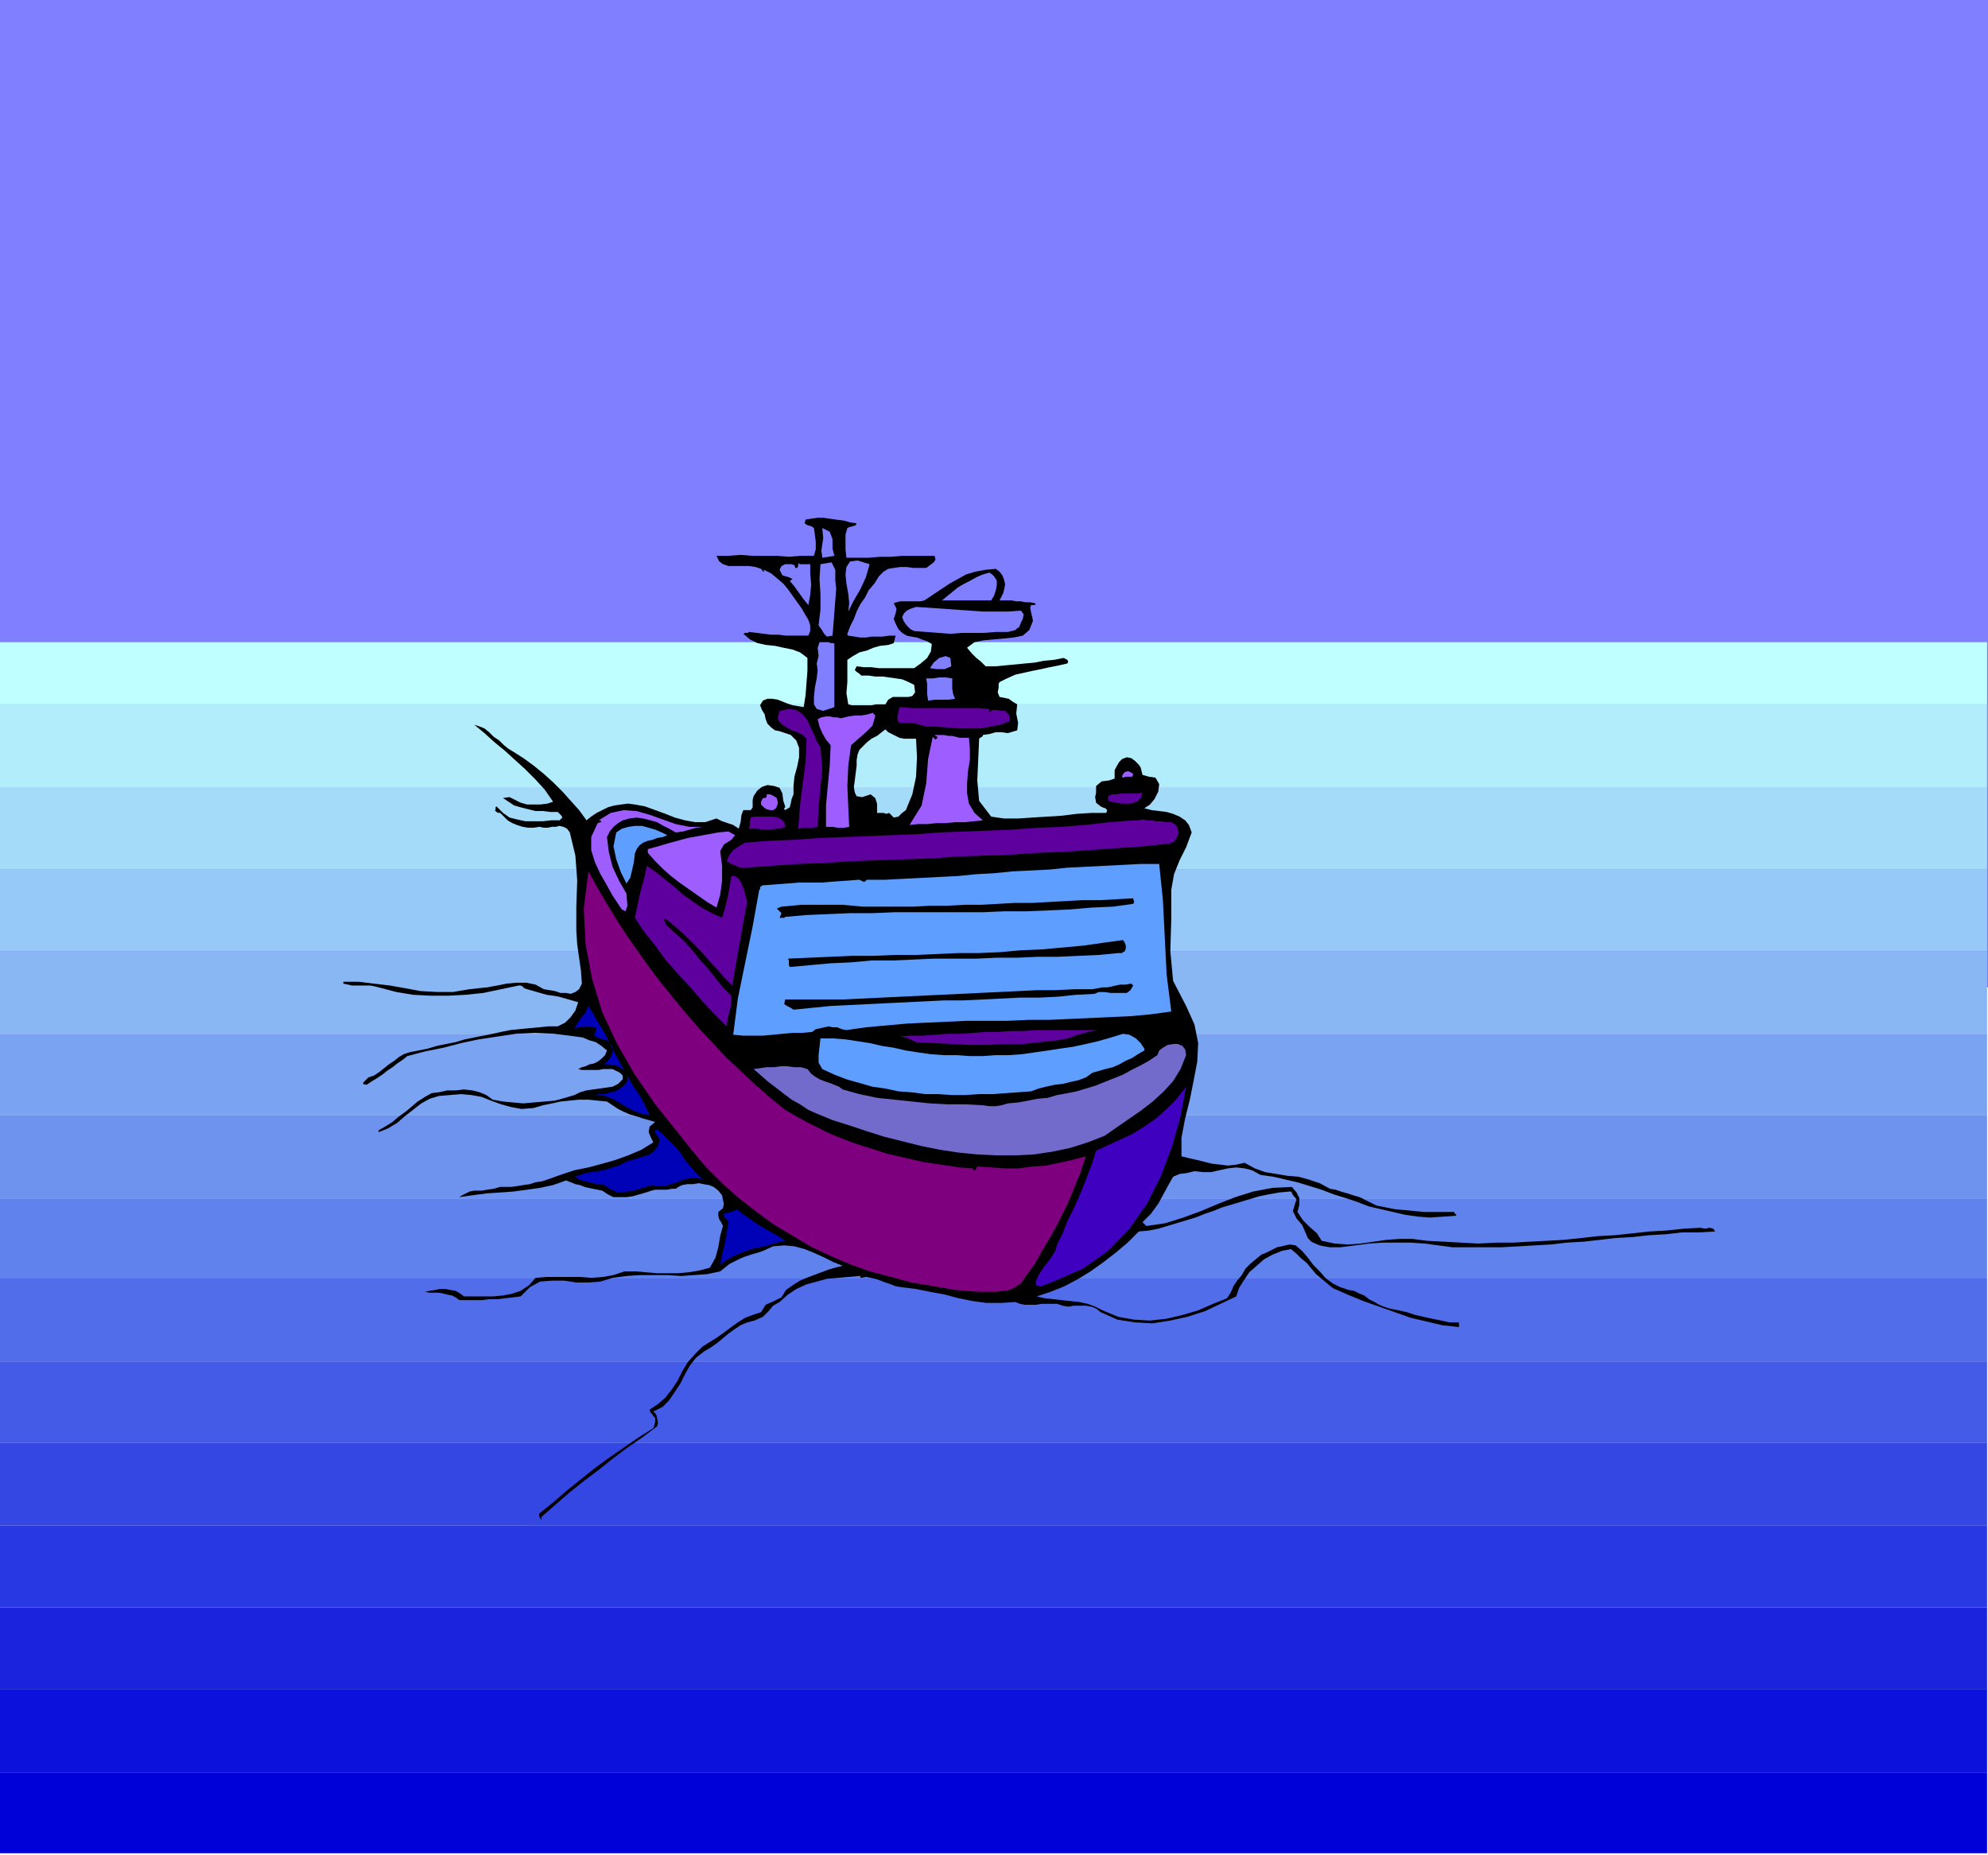
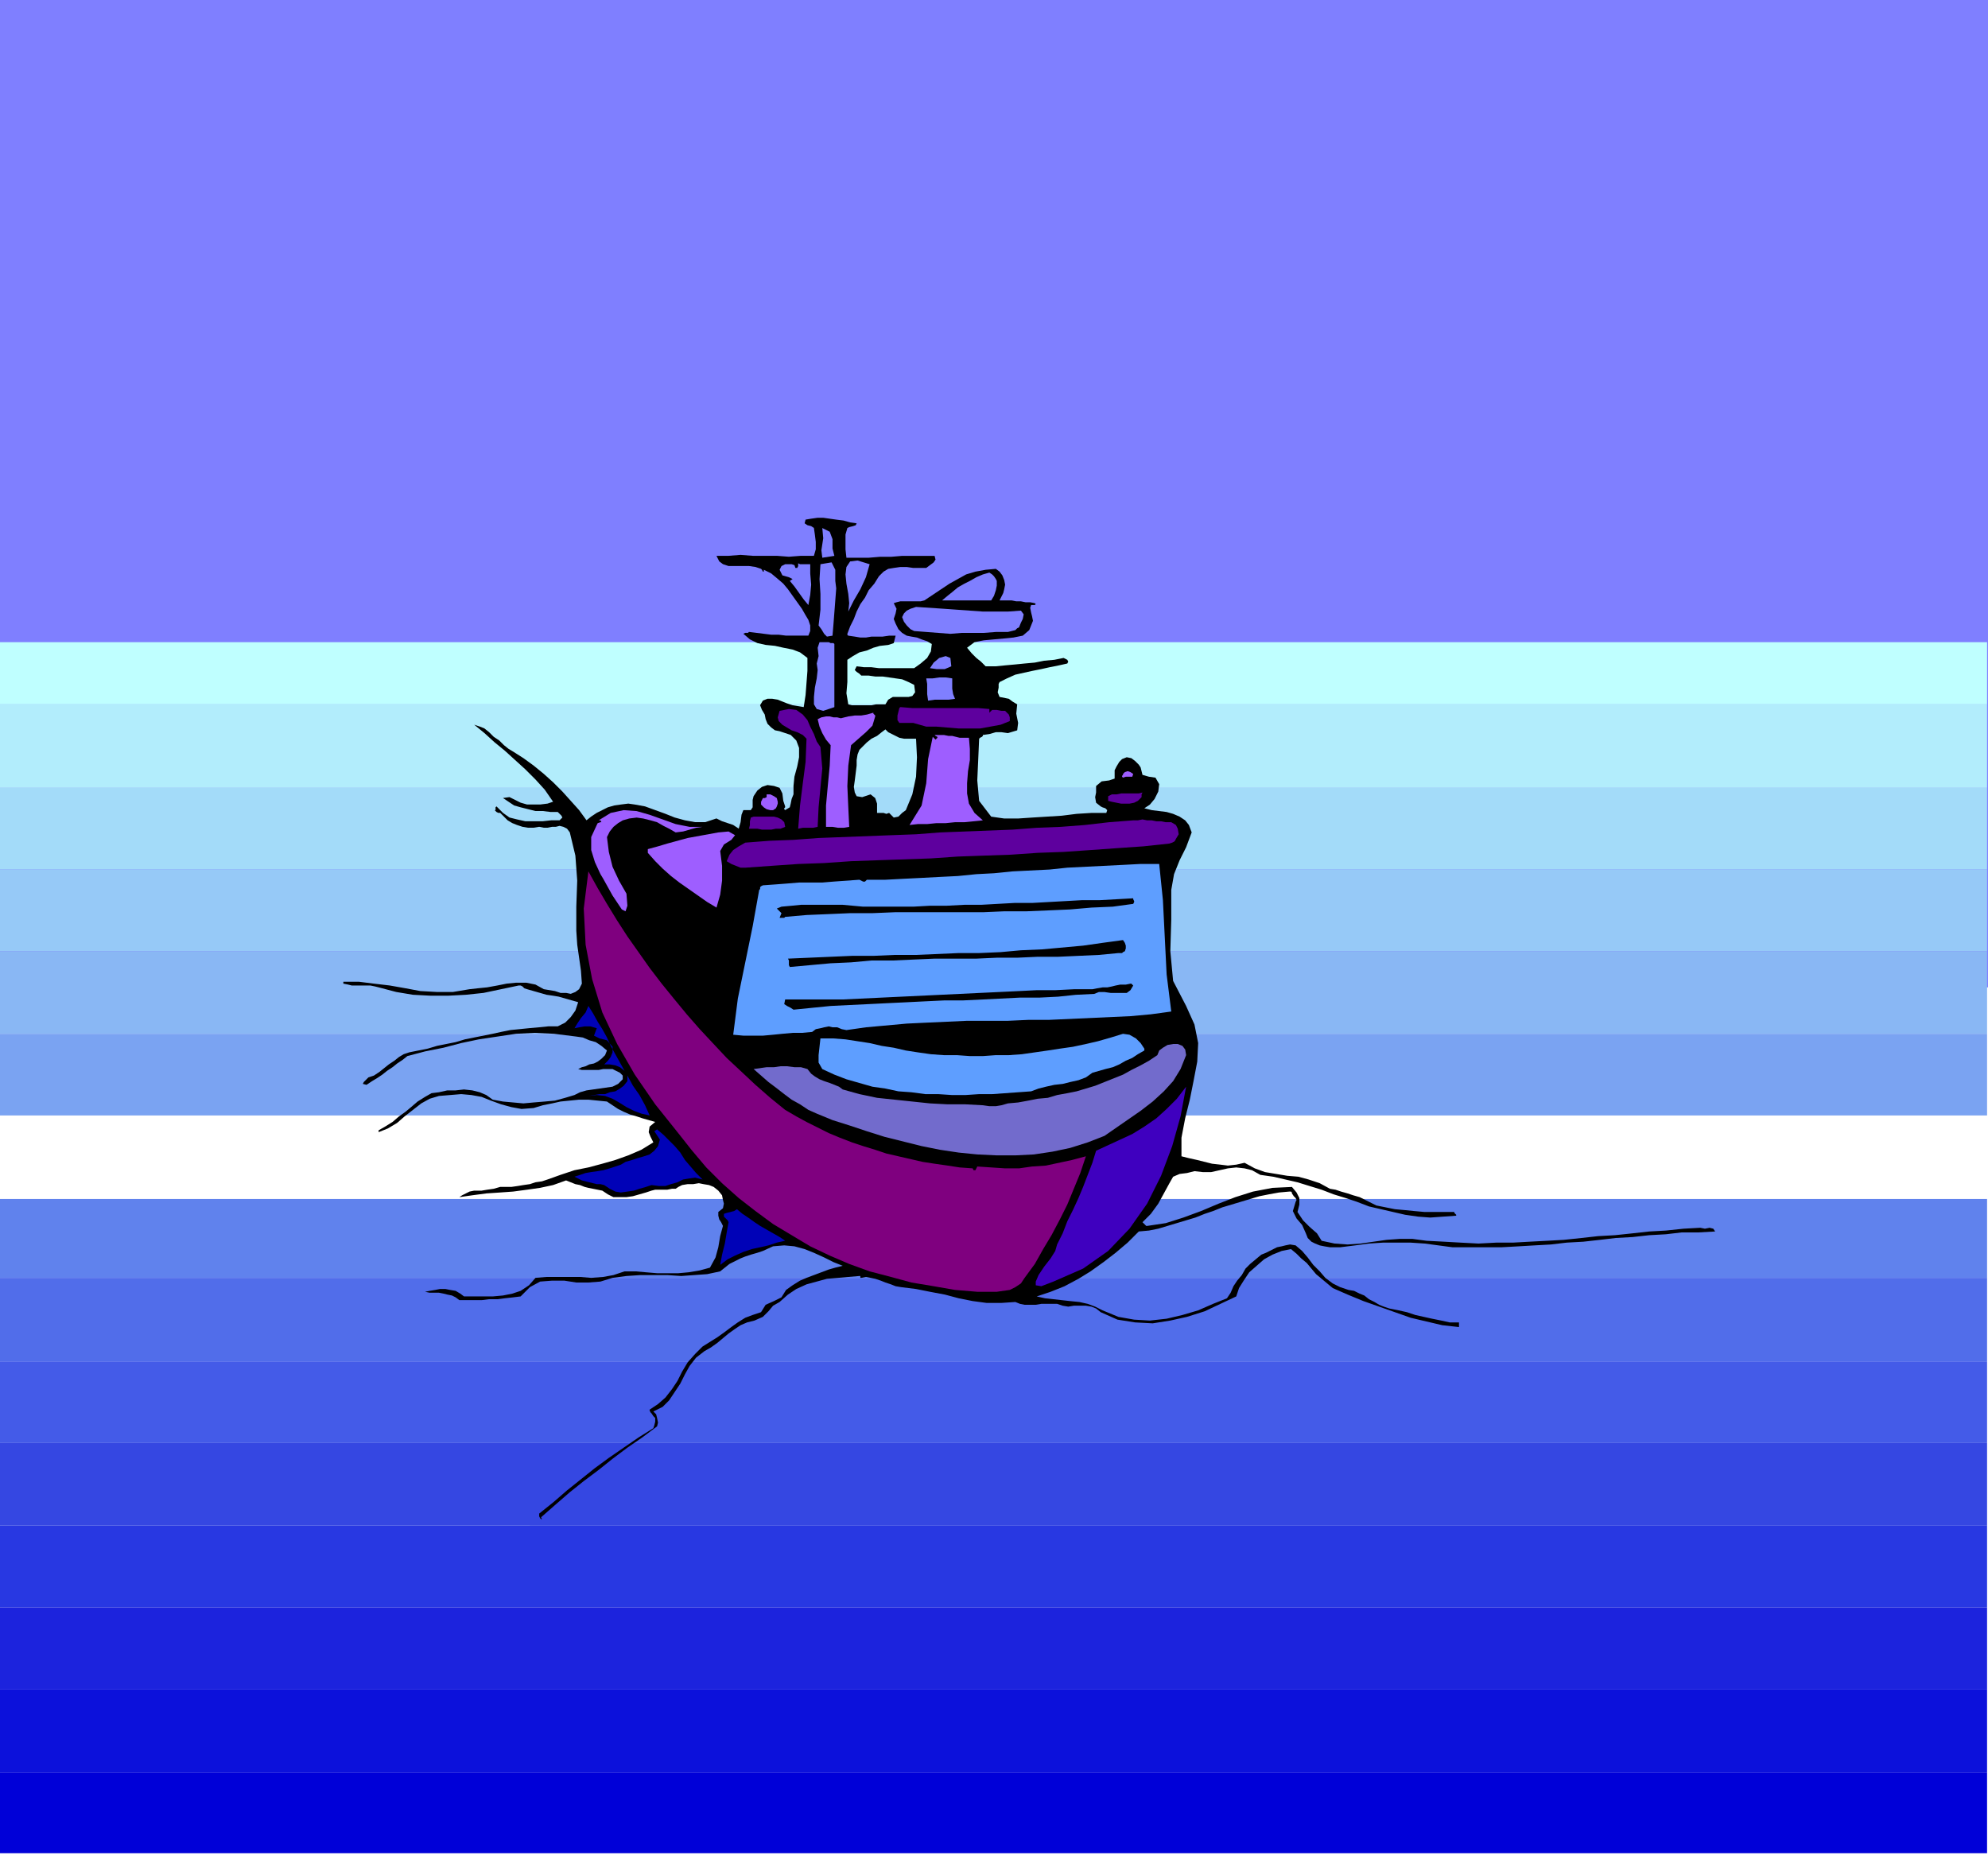
<svg xmlns="http://www.w3.org/2000/svg" fill-rule="evenodd" height="1.999in" preserveAspectRatio="none" stroke-linecap="round" viewBox="0 0 2142 1999" width="2.142in">
  <style>.pen1{stroke:none}.brush2{fill:#7f7fff}.brush18{fill:#000}.brush19{fill:#5e009e}.brush20{fill:#9e5eff}.brush21{fill:#5e9eff}.brush23{fill:#0002b7}</style>
  <path class="pen1 brush2" d="M0 0h2142v1064H0V0z" />
  <path class="pen1" style="fill:#bfffff" d="M2141 692v67H0v-67h2141z" />
  <path class="pen1" style="fill:#b2edfc" d="M0 759h2141v90H0v-90z" />
  <path class="pen1" style="fill:#a3dbf9" d="M0 849h2141v88H0v-88z" />
  <path class="pen1" style="fill:#96c9f7" d="M0 937h2141v88H0v-88z" />
  <path class="pen1" style="fill:#89b7f4" d="M0 1025h2141v89H0v-89z" />
  <path class="pen1" style="fill:#7aa3f2" d="M0 1114h2141v88H0v-88z" />
-   <path class="pen1" style="fill:#6d93ef" d="M0 1202h2141v90H0v-90z" />
  <path class="pen1" style="fill:#6082ed" d="M0 1292h2141v85H0v-85z" />
  <path class="pen1" style="fill:#516dea" d="M0 1377h2141v90H0v-90z" />
  <path class="pen1" style="fill:#445be8" d="M0 1467h2141v88H0v-88z" />
  <path class="pen1" style="fill:#3547e2" d="M0 1555h2141v89H0v-89z" />
  <path class="pen1" style="fill:#2838e2" d="M0 1644h2141v88H0v-88z" />
  <path class="pen1" style="fill:#1c23dd" d="M0 1732h2141v88H0v-88z" />
  <path class="pen1" style="fill:#0c11db" d="M0 1820h2141v90H0v-90z" />
  <path class="pen1" d="M0 1910h2141v87H0v-87zm0 87h2141H0z" style="fill:#0000d8" />
  <path class="pen1 brush18" d="m923 564-1 2-3 1-4 1-2 1-2 7v16l1 9h24l12-1h12l12-1h35l1 4-2 3-4 3-4 3h-14l-7-1h-7l-7 1-6 1-5 3-5 5-5 8-6 7-4 8-5 7-4 8-3 8-4 8-3 8v1l1 1 7 1 6 1h6l6-1h12l7-1h7l-2 8-6 2-9 1-7 2-7 3-8 2-7 4-6 4v24l-1 12 2 12 4 1h21l5-1h10l3-5 5-3h17l4-1 3-4-1-8-6-3-7-3-7-1-7-1-7-1h-8l-7-1h-8l-2-2-3-2-2-2 2-4 8 1h8l8 1h38l7-5 7-6 4-7 1-8-5-3-6-2-5-2-6-1-5-1-5-3-4-4-3-6-2-5 2-6 1-5-3-6 3-1 4-1h22l4-1 9-6 9-6 9-6 9-5 9-5 10-3 11-2 11-1 4 3 3 4 2 5 1 5-1 5-1 4-2 4-2 4h13l5 1h5l5 1h5l5 1 1 1-1 1h-4l-1 3 1 5 1 4 1 5-4 10-7 6-10 2-10 1-11 1-11 1-10 2-8 6 5 6 5 5 5 4 5 5h11l10-1 11-1 10-1 11-1 10-2 11-1 10-2 2 1 2 1 1 2-1 2-9 2-10 2-9 2-10 2-9 2-9 2-9 4-8 4-1 2v4l-1 5 2 5 5 1 5 1 4 3 5 3-1 10 2 10-1 8-10 3-7-1h-6l-7 2-7 1v1l-1 1-2 1-1 1-1 23-1 22 2 22 13 17 14 2h15l15-1 16-1 16-1 16-2 16-1h16l1-3-2-2-3-1-2-1-5-4-1-6 1-5v-7l6-5 8-1 6-2v-9l2-4 3-5 3-3 5-2 5 1 4 3 4 4 2 3 2 8 7 2 7 1 4 7-1 8-4 8-5 6-6 4 8 2 8 1 8 1 7 2 7 3 6 4 4 5 3 8-6 16-7 14-6 15-3 17v32l-1 34 3 32 14 27 9 20 4 20-1 20-4 21-4 20-5 20-4 21v20l8 2 9 2 8 2 8 2 9 1 8 1 9-1 9-2 11 6 11 4 12 2 12 2 12 1 11 3 12 4 11 6 6 1 6 2 7 2 6 2 7 2 6 3 6 3 6 3 10 2 10 2 11 1 10 1 11 1h32v1l1 1 1 1v1l-14 1-14 1-13-1-14-2-13-3-13-3-13-3-13-5-12-4-13-4-13-5-13-4-13-4-13-3-13-3-14-2-9-5-8-2-9-1-9 1-9 2-9 2h-9l-9-1-8 2-8 1-7 3-4 7-6 11-6 11-8 11-9 9 1 1 2 2 1 1h1l20-3 19-6 19-7 19-8 18-7 19-6 21-4 21-1 5 6 3 6v7l-2 8 6 9 7 7 8 7 5 8 14 3 14 1 14-1 14-2 14-2 14-1h14l15 2 19 1 18 1 19 1 19-1h18l18-1 19-1 18-1 19-2 18-2 18-1 19-2 18-2 18-1 19-2 18-1 5 1 5-1 4 1 2 3-18 1h-18l-17 2-18 1-18 2-18 1-17 2-18 2-18 1-17 2-18 1-17 1-18 1h-53l-15-2-15-2-15-1h-30l-15 1-15 2-16 2h-11l-6-1-5-1-5-2-4-2-4-4-2-5-4-9-6-7-4-8 3-10 1-2-1-2-2-2-2-3v-1l-1-1h-2l-11 1-11 2-10 2-10 3-10 3-10 3-10 3-10 4-9 3-10 4-10 3-10 3-10 3-10 3-10 2-11 1-12 12-13 11-13 10-14 10-13 8-15 8-15 6-15 5 9 2 9 1 9 1 9 1 10 1 9 2 8 3 8 4 17 7 17 3 17 1 18-2 17-4 17-5 16-7 15-6 4-6 3-7 4-6 5-6 4-7 5-5 6-5 6-5 5-2 4-2 4-2 4-2 5-1 4-1 5-1 6 1 7 6 6 7 6 8 7 7 6 7 8 6 8 4 9 3 6 1 6 3 5 2 5 4 6 3 5 3 5 2 6 2 10 2 9 2 9 3 9 2 9 2 10 2 9 2h10v5l-18-2-17-4-17-4-17-6-17-6-17-6-17-7-16-7-6-5-6-5-6-5-5-6-5-6-6-5-5-5-6-5-10 2-10 4-9 5-8 7-8 7-6 9-5 8-3 9-17 8-17 8-19 6-18 4-19 3-19-1-19-3-18-8-5-4-5-2-6-1h-13l-6 1-6-1-6-2h-17l-6 1h-12l-5-1-5-2-15 1h-16l-15-2-15-3-15-4-16-3-15-3-16-2-6-1-5-2-6-2-5-2-6-2-5-1-5-1-5 1h-1v-2h-1l-12 1-11 1-12 1-11 3-11 3-11 5-9 6-9 8-7 4-5 6-6 6-9 4-8 2-7 3-6 4-7 5-6 5-6 5-7 5-7 4-9 7-7 9-5 9-5 10-6 9-6 9-7 7-10 5 3 3 1 4 1 5-1 4-16 12-16 11-16 12-15 12-16 12-15 12-15 13-16 14 1 2h2-3l-1-1-1-2v-3l15-12 15-13 15-12 15-12 15-11 16-11 16-11 16-10 1-3 1-4v-4l-2-2-2-3-1-1-1-2v-1l9-6 8-7 7-9 6-9 5-10 6-10 8-9 8-8 8-5 8-5 7-5 8-6 7-5 8-5 8-3 9-3 5-8 9-4 8-4 5-8 7-5 8-5 7-3 8-3 8-3 8-3 7-2 8-2-10-4-10-5-11-5-10-4-11-3-11-1-12 1-11 5-6 2-7 2-6 2-5 2-6 3-6 3-5 4-5 4-14 3-14 1-14 1-15-1h-29l-15 1-15 2-13 4-13 1h-13l-13-2h-13l-13 1-11 6-10 10-8 1-9 1-8 1h-9l-8 1h-24l-4-3-4-2-5-1-4-1-5-1h-10l-5-1 5-1 6-1 5-1h6l5 1 6 1 5 3 4 3h31l11-1 10-2 9-3 9-6 7-8 12-1h36l12 1 13-1 11-2 12-4h12l11 1 12 1h23l11-1 12-2 11-3 6-11 3-11 2-12 3-11-2-4-2-3-1-4v-4l5-4 1-5-1-4-1-5-4-5-5-4-5-2-6-1-5-1-6 1h-6l-6 1-4 2-3 2h-4l-5 1h-13l-4 1-6 2-7 2-7 2-7 1h-14l-6-3-6-4-5-1-5-1-5-1-4-1-5-2-5-1-5-2-5-2-14 5-14 3-14 2-15 2-14 1-15 1-15 2-14 2 3-2 4-2 4-2 5-1h8l6-1 7-1 7-2h12l7-1 6-1 7-1 6-2 7-1 6-2 14-5 15-5 15-3 15-4 14-4 14-5 14-6 13-8-3-6-2-5 1-6 6-5-7-2-7-2-6-2-7-2-7-3-6-3-6-4-6-4-10-1-10-1h-10l-10 1-10 1-9 2-10 2-10 3-13 1-11-2-11-3-11-4-10-4-11-2-11-1-12 1-12 1-10 3-9 5-9 7-9 7-8 7-10 6-10 4v-2l7-4 8-5 7-6 7-5 6-5 7-6 8-5 7-4 8-1 9-2h9l9-1 9 1 8 2 7 3 7 5 11 2 11 1 11 1 11-1 12-1 11-1 11-3 10-3 6-3 7-2 7-1 7-1 7-1 7-1 6-3 5-5v-4l-3-3-4-2-4-2h-10l-5 1h-18l-4-1 4-2 4-1 4-2 5-1 4-2 4-3 4-4 2-5-6-5-6-4-7-2-7-3-7-1-8-1-8-1-8-1-21-1-20 1-20 3-20 3-19 4-19 5-20 4-19 5-5 4-6 4-5 4-6 4-5 4-6 4-5 3-6 4-4-1 1-2 3-3 2-2 6-2 6-4 5-4 5-4 6-4 5-4 5-3 6-2 10-2 10-2 10-3 10-2 10-2 10-3 10-2 10-2 10-2 9-2 10-2 10-1 10-1 11-1 10-1h10l8-4 6-6 5-7 3-9-7-2-7-2-7-2-6-1-7-1-7-2-7-2-7-2-3-1-2-2-2-1h-2l-19 4-19 4-19 2-19 1h-19l-19-1-18-3-19-5-4-1-5-1h-20l-4-1-5-1v-2h17l16 2 17 2 17 3 16 3 18 1h17l18-3 9-1 10-1 11-2 10-2 10-1h11l10 2 9 5 6 1 6 1 6 2h6l5 1 5-2 4-3 3-6-1-14-2-14-2-14-1-15v-26l1-28-2-27-6-25-3-4-4-2-4-1-4 1h-4l-5 1h-4l-5-1-6 1h-6l-6-1-6-2-5-2-5-3-4-4-4-4h-2l-2-1-1-1-1-1h1v-3l1-1 7 7 7 5 8 2 9 2h19l9-1h9l3-3-1-2-2-2-2-2h-8l-8-1h-8l-8-2-8-2-7-2-6-4-6-4 7-1 6 3 6 3 7 2h14l8-1 6-2-9-13-10-11-11-11-11-10-11-10-11-9-11-10-11-9 6 2 5 2 5 4 5 5 6 4 5 5 5 4 5 3 11 7 11 8 11 9 10 9 10 10 9 10 9 10 8 11 5-4 6-4 6-3 6-3 7-2 7-1 8-1 7 1 11 2 11 4 11 4 10 4 11 3 11 2h11l12-4 6 3 6 2 6 2 6 4 2-7 1-8 2-5h8l2-3v-8l1-4 4-6 5-4 6-2 7 1 6 2 3 6 1 8 2 6v1l-1 1v1l1 1 5-3 1-4 1-5 2-5v-9l1-10 3-11 2-10v-10l-3-8-6-6-12-4-5-1-4-3-4-4-2-5-1-5-3-5-2-5 3-5 5-2h5l6 1 5 2 5 2 6 2 6 1 6 1 2-13 1-13 1-13v-14l-8-6-8-3-10-2-9-2-10-1-9-2-8-4-7-6 2-1h3l1-1 8 1 8 1 8 1h8l8 1h24l2-5v-6l-2-6-3-5-4-7-5-7-5-7-5-7-5-6-7-6-6-5-8-4v2h-1l-1-2-1-1-6-2-7-1h-22l-6-2-4-3-3-6h13l13-1 13 1h26l13 1 13-1h14l2-7v-8l-1-8-1-7-3-2-4-1-3-2 1-4 6-1 7-1h6l7 1 7 1 8 1 7 2 7 1zm64 232h-13l-5-1-4-2-4-2-4-2-3-3-4 3-5 4-6 3-5 4-4 4-4 4-2 5-1 6v6l-1 8-1 8-1 7 1 6 2 4 6 1 9-3 5 4 2 6v10h7l3 1 3-1 5 5 5-1 4-4 4-3 7-17 4-19 1-21-1-20z" />
  <path class="pen1 brush2" d="m899 599-13 2-1-8 2-13-1-11 8 4 3 8v10l2 8zm-26 9v10l1 12-1 11-2 11-5-6-5-7-5-7-5-6 3-2-4-2-7-2-3-6 1-2 1-2 2-1 2-1h7l3 1 1 3h2l1-2v-3l2 1h11zm28 26-1 13-1 13-1 13-1 12-6 1-3-3-3-5-3-4 2-17v-17l-1-16 1-16 12-2 4 8v12l1 8zm36-26-4 14-6 13-7 12-6 12 1-9-1-10-2-11-1-10 1-8 4-6 8-1 13 4zm137 18v5l-1 5-2 6-3 5h-53l6-5 5-4 6-5 7-4 6-3 7-4 7-3 7-2 3 2 2 2 2 3 1 2zm26 32 3 4-1 5-2 4-2 5-2 1-2 2-4 1-4 1h-13l-13 1h-24l-12 1-13-1-13-1-13-1-4-2-4-4-3-4-2-5 2-4 3-3 4-2 6-2 15 1 15 1 14 1 14 1 14 1h27l14-1zM899 762l-12 4-7-2-3-5v-8l1-10 2-10 1-9-1-7 2-8-1-9 2-6h10l2 1h3l1 1v68zm125-53 1 9-7 3h-9l-7-1 4-6 6-5 7-2 5 2zm5 44-7 1h-15l-7 1-1-7v-11l-1-6h7l7-1h7l7 1v11l1 6 2 5z" />
  <path class="pen1 brush19" d="M1066 764v4l3-3h5l5 1h4l2 2 2 2 1 3v4l-10 4-11 2-11 2h-23l-12-1-12-1h-11l-7-2-7-2h-15l-2-3v-5l1-4 1-4 1-1h1l12 1h71l12 1zm-182 41 2 23-2 21-2 21-1 21-5 1h-11l-5 1 2-25 3-24 3-23 1-25-4-4-6-3-6-2-5-3-5-3-4-4-1-4 2-7 10-2 8 1 7 5 5 6 3 7 4 8 3 8 4 6z" />
  <path class="pen1 brush20" d="m943 772-3 10-7 7-8 7-8 7-3 22-1 22 1 23 1 21-6 1h-6l-6-1h-7v-23l2-22 2-21 1-22-5-6-4-7-3-7-2-8 4-2 5-1h4l4 1h4l4 1 4-1 4-1 7-1h7l6-1 7-2v1l1 1 1 1v1zm101 23 1 12v12l-2 12-1 13v11l2 11 6 10 9 8-10 1-10 1h-10l-10 1h-10l-10 1h-10l-9 1 13-21 5-24 2-26 5-24 1 1 1 1 1 1 1-1 1-1v-1l-2-1-1-1h10l5 1h4l4 1 4 1h10zm177 39-1 3h-7l-3 1-1-1v-1l1-1v-1l2-2 3-1 3 1 3 2z" />
  <path class="pen1 brush19" d="m1229 860-3 3-4 2-5 1h-9l-5-1-5-1-4-1v-5l4-2h5l5-1h19l4-1-1 2v3l-1 1z" />
  <path class="pen1 brush20" d="M838 864v2l-1 3-1 2-3 2h-3l-4-1-3-2-3-3v-3l1-2 1-2h2l2-1v-3h-1 5l4 2 3 2 1 4zm-81 27-7 1-7 2-7 2-8 1-7-4-6-3-7-4-7-2-8-2-7-1-8 1-7 2-5 3-5 4-4 5-3 6 2 16 4 16 7 15 8 14 1 13-2 6-4-2-4-6-6-9-5-9-5-9-3-5-6-13-4-13v-14l6-13 1-2 3-1h1l-1-2h-2l13-8 14-3 14 1 14 4 14 5 14 5 15 3h14z" />
  <path class="pen1 brush19" d="m846 891-5 2h-5l-5 1h-10l-5-1h-9l1-4v-4l1-4 3-1h22l4 1 4 2 3 3 1 5zm416-5 5 3 2 4 1 6-3 5-1 2-1 1-2 1-3 1-28 3-29 2-28 2-29 2-28 1-29 2-29 1-28 1-29 2-29 1-29 1-28 1-29 2-28 1-29 2-28 2h-5l-5-2-5-2-5-3 3-7 4-5 6-4 7-4 26-2 26-1 27-2 26-1 26-1 26-1 27-1 26-2 26-1 26-1 26-1 26-2 26-1 26-2 26-3 26-2h5l5-1 5 1h5l5 1h5l5 1h6z" />
-   <path class="pen1 brush21" d="m719 900-5 2-6 1-5 2-5 1-5 2-4 3-3 4-2 5-1 9-2 9-2 8-4 6-6-12-5-14-3-14 3-15 6-4 7-2 7-1h8l7 2 7 2 7 3 6 3z" />
  <path class="pen1 brush20" d="m776 917 2 16v16l-2 15-4 14-10-6-10-7-10-7-10-7-9-7-9-8-8-8-8-9v-4l11-3 10-3 11-3 11-3 11-2 11-2 11-2 11-1 7 4-4 5-8 5-4 7z" />
  <path class="pen1 brush21" d="m1249 931 4 39 2 40 2 40 5 40-22 3-22 2-22 1-22 1-22 1-22 1h-22l-22 1h-44l-22 1-22 1-21 1-22 2-22 2-21 3-5-1-5-2h-5l-4-1-5 1-4 1-5 1-4 3-11 1h-10l-11 1-10 1-11 1h-21l-11-1 5-39 8-39 8-39 7-39 1-1v-2l1-1 2-1 14-1 13-1 12-1h25l12-1 14-1 14-1 2 1 2 1h2l2-2h20l19-1 20-1 19-1 20-1 20-2 19-1 20-2 20-1 20-1 19-2 20-1 20-1 20-1 19-1h20z" />
-   <path class="pen1 brush19" d="m778 989 3-10 3-12 2-11 2-12h4l4 3 3 5 2 5 1 3 1 4 1 4 1 4-4 22-4 22-4 23-4 23-9-9-8-9-9-10-8-9-9-9-9-9-10-9-10-8-1 1v2l1 1v2l10 9 10 9 9 10 8 10 9 10 8 10 8 10 9 9v9l-2 8-2 8-1 8-14-14-13-14-13-15-13-14-13-15-11-15-12-15-10-15 3-14 3-14 4-14 3-14 10 7 10 8 10 8 9 8 10 7 10 7 11 6 11 5z" />
  <path class="pen1" style="fill:#7f007f" d="m846 1196 12 7 11 6 12 6 12 6 12 5 13 5 12 4 13 4 12 4 13 3 13 3 13 3 13 2 14 2 13 2 14 1 1 2h2l1-2 1-2 15 1 15 1h15l14-2 15-1 14-3 14-3 15-4-6 18-7 17-7 17-8 16-9 17-9 15-9 16-11 15-4 6-6 4-6 3-7 1-7 1h-21l-24-2-23-4-24-4-22-6-23-6-22-8-21-9-21-10-20-12-20-12-19-14-18-14-18-16-17-17-16-19-15-19-24-30-22-32-19-33-16-34-11-36-7-37-2-39 5-40 10 18 10 17 11 18 11 17 12 17 12 17 13 17 13 16 14 17 14 16 14 15 15 16 15 14 16 15 16 14 16 13z" />
  <path class="pen1 brush18" d="m1221 974-22 3-23 1-23 2-23 1-24 1h-24l-23 1h-95l-24 1h-24l-23 1-24 1-23 2-1 1h-5l2-5-3-3-2-2 5-2 11-1 10-1h45l11 1 11 1h54l18-1h18l19-1h18l18-1 18-1h19l18-1 18-1 18-1h19l18-1 18-1v1l1 2v1l-1 2zm-9 51-2 1-1 1h-4l-21 2-22 1-22 1h-22l-22 1h-22l-22 1h-45l-23 1-22 1h-23l-22 2-22 1-22 2-22 2-1-2v-5l-1-2 23-1 23-1 23-1h23l23-1h23l23-1 23-1h22l23-1 22-2 23-1 22-2 22-2 21-3 22-3 2 3 1 3v3l-1 3zm9 37-3 5-4 3h-17l-7-1h-6l-5 2-20 1-19 2-20 1h-21l-20 1-20 1-21 1h-20l-21 1-20 1-21 1-20 1-21 1-20 1-20 2-20 2-3-2-4-2-3-2 1-5h62l21-1 21-1 21-1 21-1 21-1 21-1 21-1 21-1 21-1 20-1h20l20-1h20l5-1 6-1h5l5-1 4-1 5-1h6l5-1h1l1 1 1 1z" />
  <path class="pen1 brush23" d="m673 1154-5-4-5-2-6-1h-6l4-4 3-4 2-5v-6l-6-7-8-2-6-3 3-8-7-2h-6l-6 1-5 1 3-5 4-6 5-6 3-7 5 8 5 9 5 8 5 9 4 9 5 9 5 9 5 9z" />
-   <path class="pen1 brush19" d="m1183 1110-6 1-5 1-6 2-5 1-5 2-6 2-5 1-6 1-18 2-19 2h-19l-19 1h-19l-19-1-20-1-19-1-6-3-5-2-5-1h-4l14-1h13l14-1 13-1h14l14-1 13-1h14l13-1h14l13-1h67z" />
  <path class="pen1 brush21" d="M1233 1130v2l-7 4-6 4-7 3-7 4-7 3-8 2-7 2-7 2-7 5-8 3-9 2-8 2-9 1-9 2-8 2-8 3-14 1-14 1-14 1h-14l-15 1h-14l-15-1h-14l-15-2-14-1-14-3-14-2-14-4-14-4-13-5-13-6-4-7v-8l1-9 1-9h14l13 1 13 2 13 2 13 3 13 2 13 3 13 2 14 2 14 1h14l14 1h14l14-1h14l14-1 14-2 14-2 13-2 14-2 14-3 13-3 14-4 13-4 7 1 7 4 5 5 4 6z" />
  <path class="pen1" style="fill:#726bcc" d="m1278 1137-6 15-8 13-10 11-12 11-13 10-13 9-13 9-13 9-18 7-19 6-19 4-20 3-20 1h-20l-21-1-20-2-20-3-20-4-20-5-20-5-19-6-18-6-19-6-17-7-9-4-9-6-9-5-8-6-9-7-8-6-8-7-8-7 7-1 7-1h8l7-1h7l8 1h7l7 2 4 5 4 3 5 3 5 2 6 2 5 2 5 2 4 3 18 5 19 4 19 2 19 2 19 2 19 1h19l19 1 7 1h7l6-1 7-2 11-1 11-2 10-2 11-1 10-3 11-2 10-2 10-3 10-3 10-4 10-4 10-4 9-5 10-5 9-5 9-6 2-5 4-3 5-3 6-1h5l5 2 3 4 1 6z" />
  <path class="pen1 brush23" d="m700 1202-9-2-8-3-8-4-8-5-7-4-8-3-9-1-9 1 6-1 6-1h6l5-2 6-1 5-3 4-3 4-5v-6l6 11 7 10 6 11 5 11z" />
  <path class="pen1" style="fill:#3f00bf" d="m1135 1381-13 5-6-1v-4l3-7 6-9 7-9 5-8 2-7 6-12 5-13 6-12 6-13 5-12 5-13 5-13 4-13 13-6 13-6 13-6 13-8 13-9 11-10 11-11 10-13-6 32-9 32-12 32-15 30-19 27-23 24-27 19-32 14z" />
  <path class="pen1 brush23" d="m757 1271-8-2-7 1-6 1-6 3-7 2-6 2h-7l-8-1-6 2-7 2-6 2-7 1-7 1-6-1-6-3-6-4-4-1h-4l-4-1-4-1-4-1-4-1-4-2-4-2 6-2 6-2 6-1 7-1 6-1 7-2 6-2 6-2 5-3 7-2 6-2 7-2 6-2 5-4 4-5 2-7-2-3-2-3-2-3 3-2 7 6 6 6 6 6 6 7 5 8 6 7 6 7 7 7zm89 66-9 2-9 3-9 2-9 2-9 3-9 4-8 4-8 6 2-11 3-12 2-12 2-11-1-2-2-2-2-2v-3l3-1 4-1 4-1 3-2 6 5 6 4 7 5 6 4 7 4 7 4 7 4 6 4z" />
</svg>